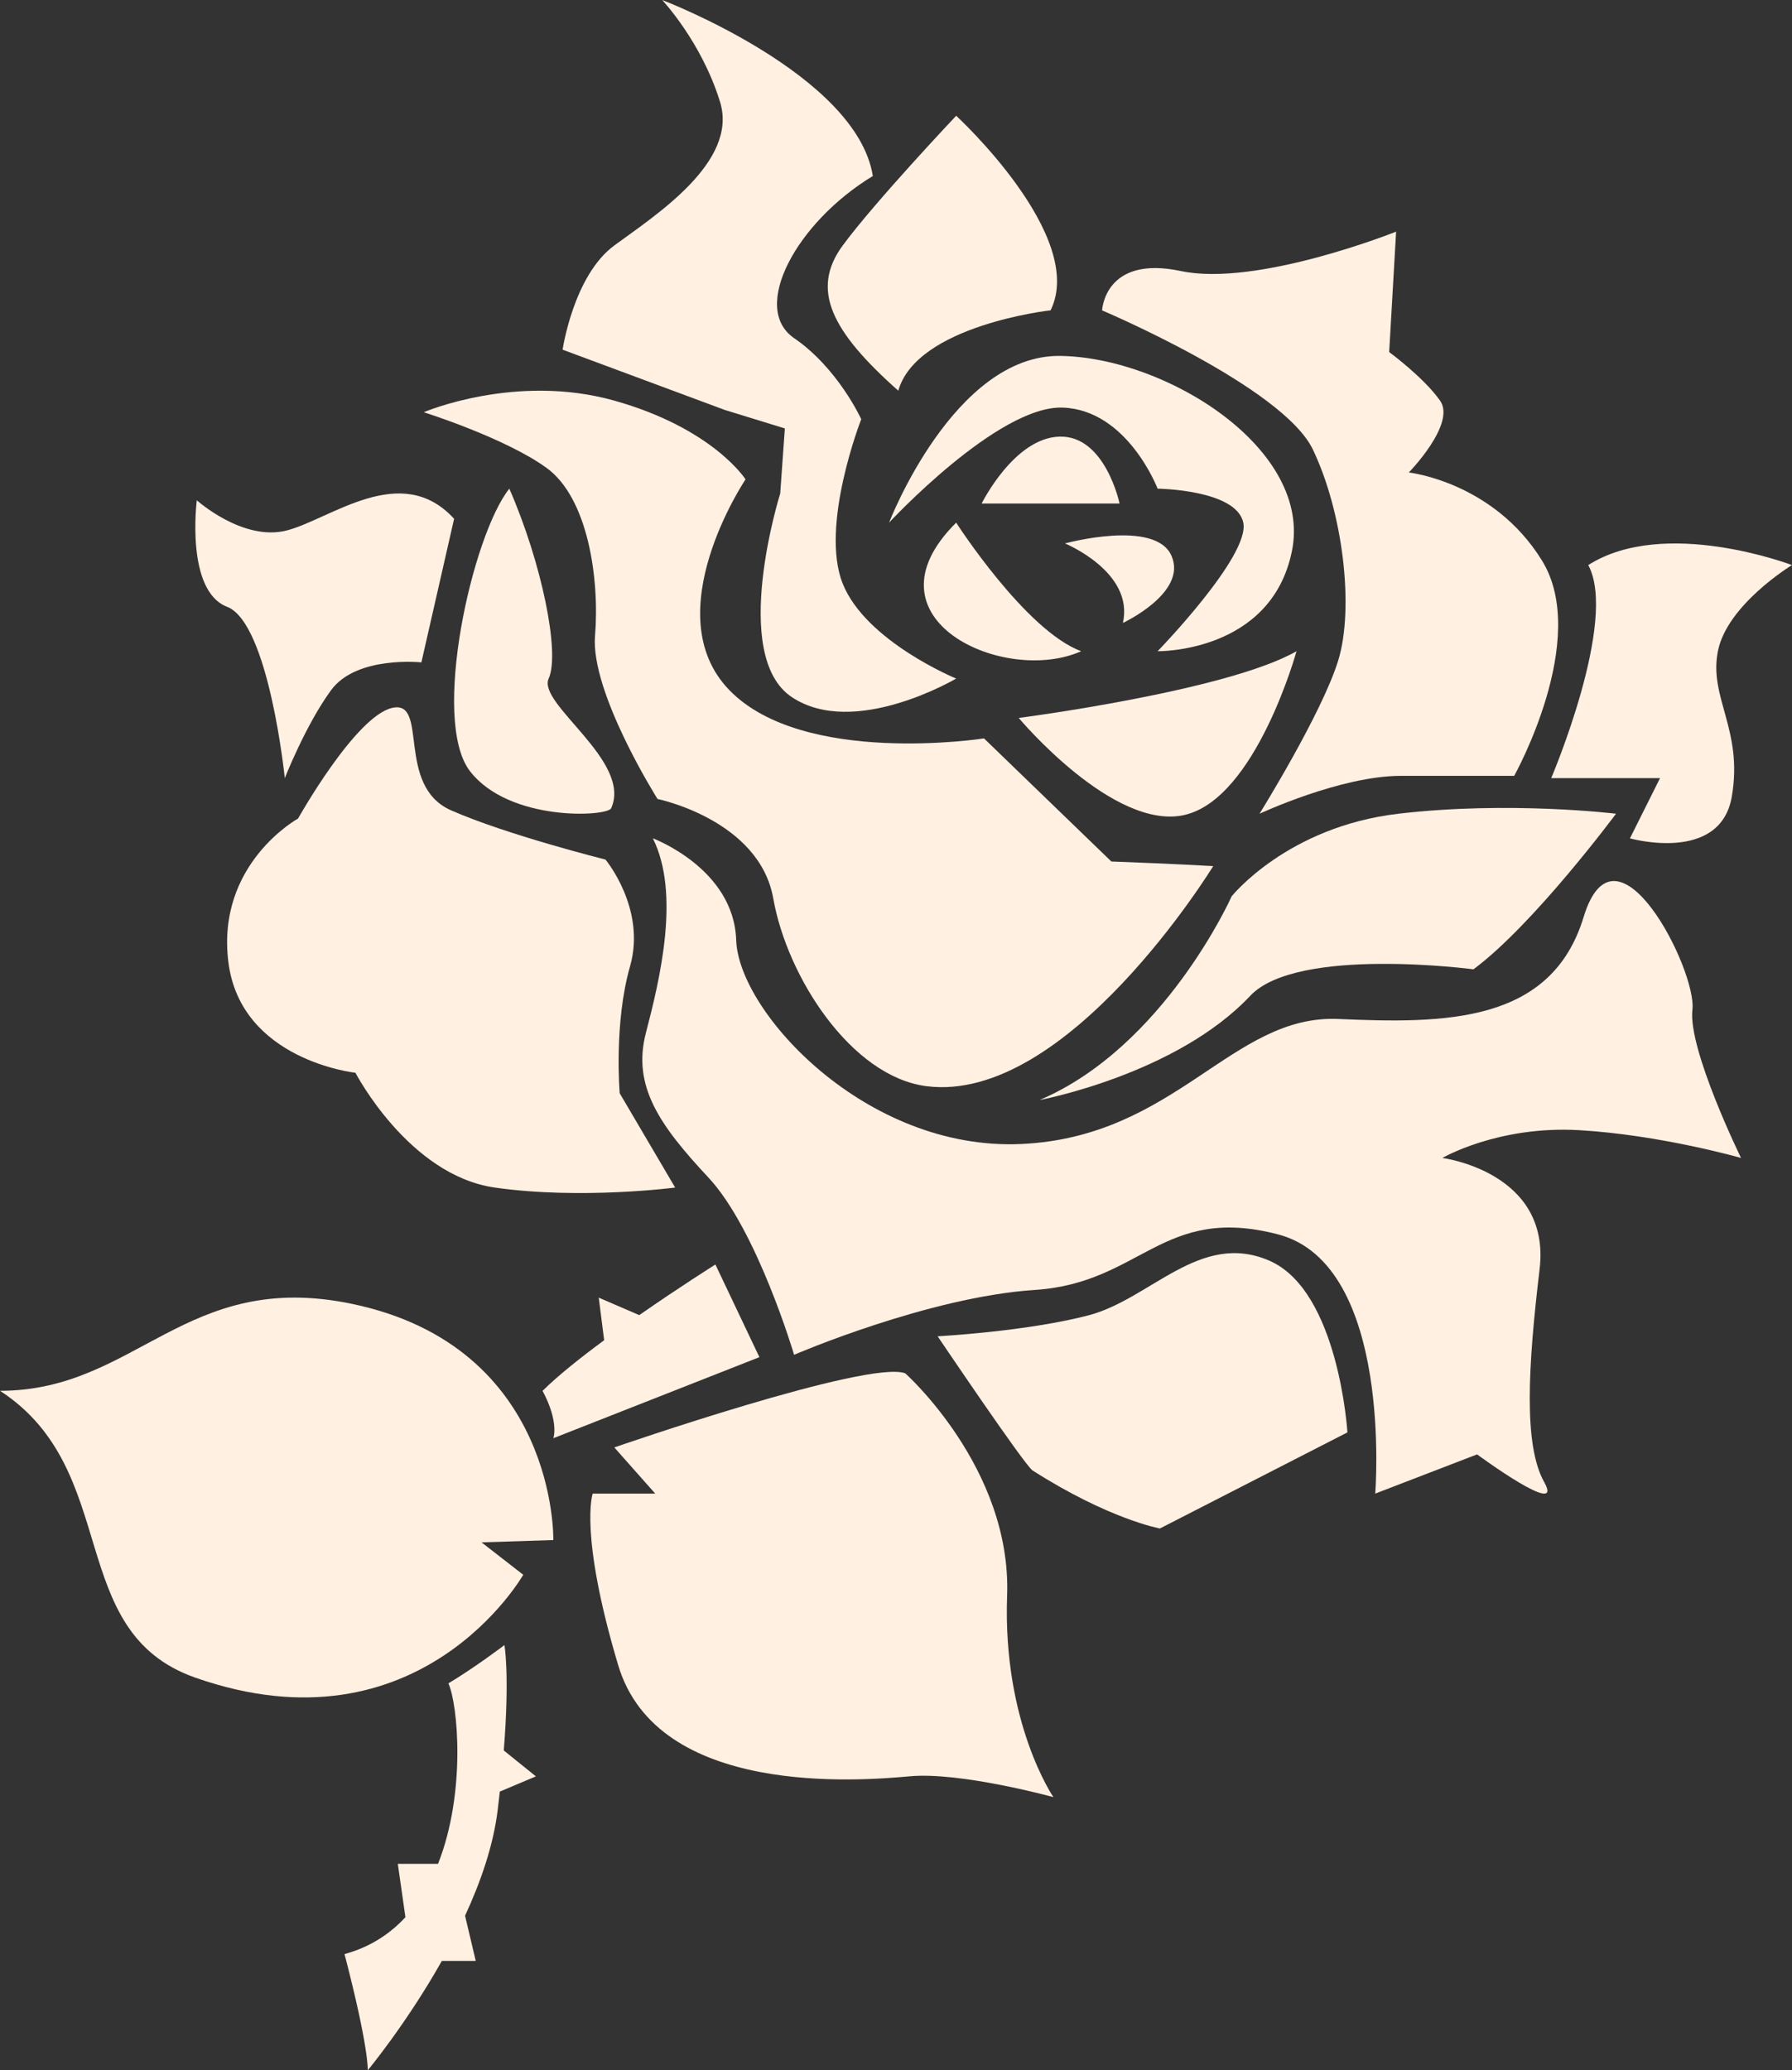
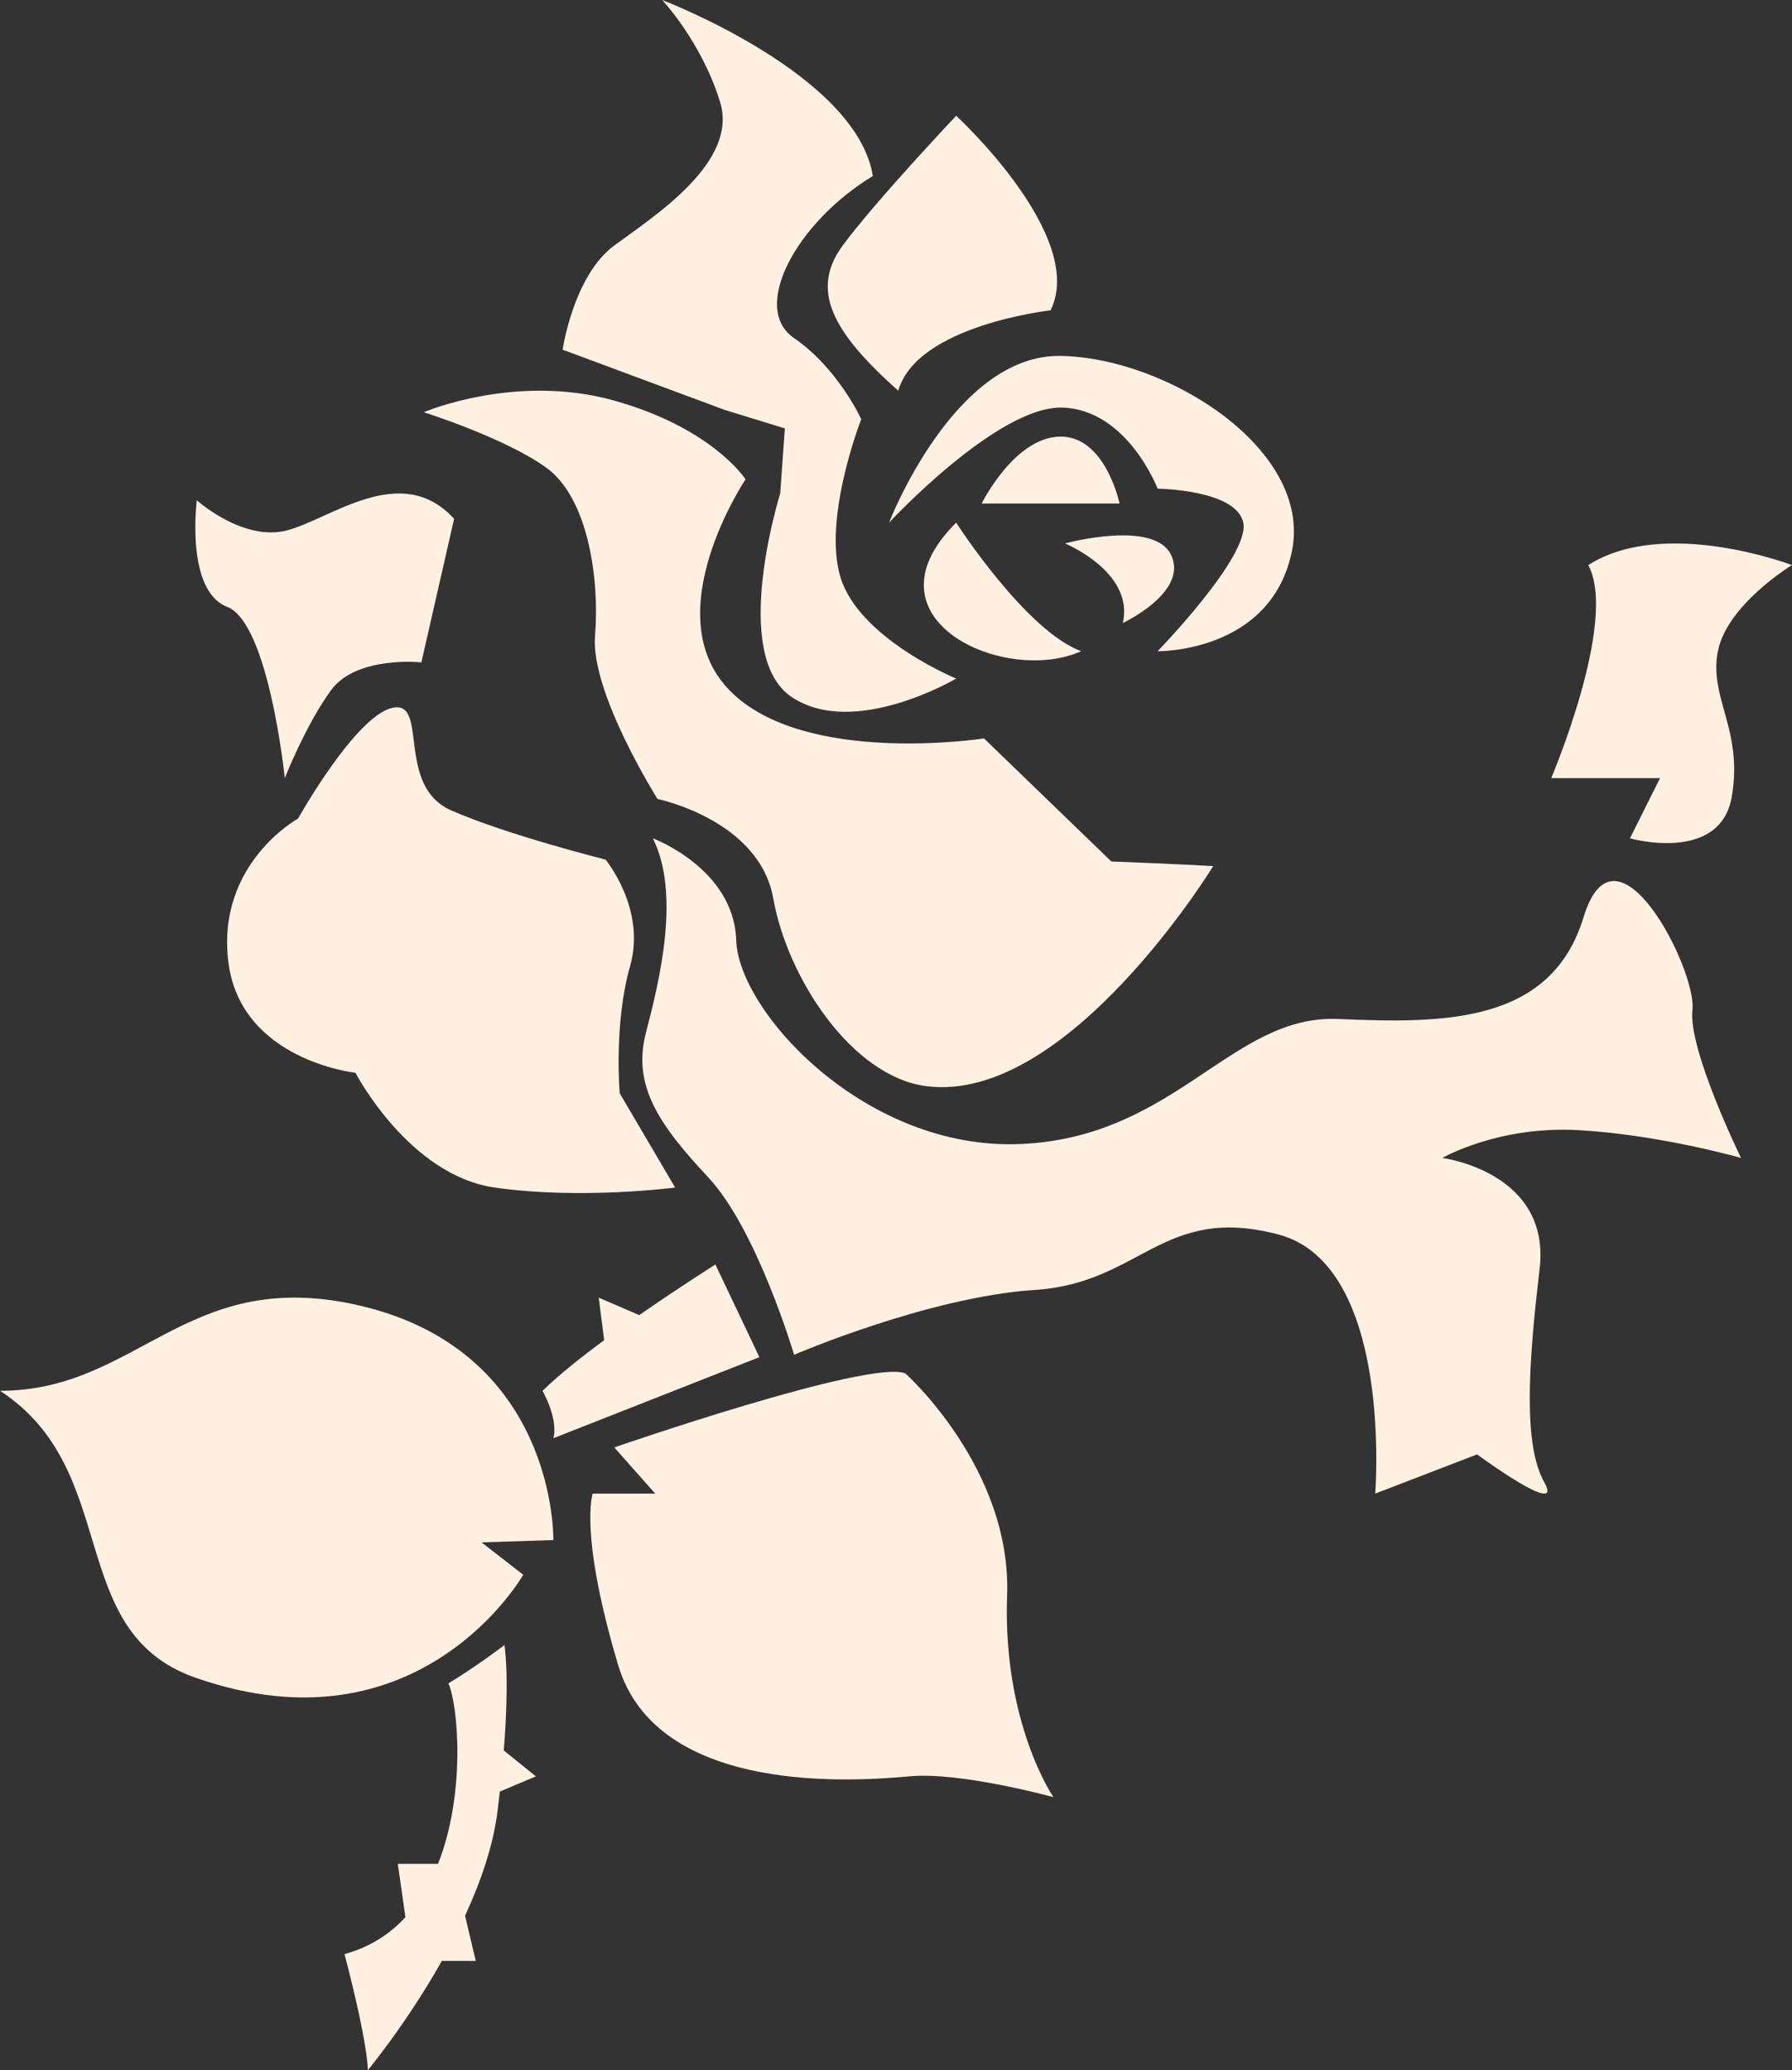
<svg xmlns="http://www.w3.org/2000/svg" id="Layer_2" data-name="Layer 2" viewBox="0 0 558.07 644.57">
  <rect x="0" y="0" width="558.07" height="644.57" fill="#333333" stroke="none" />
  <defs>
    <style>
      .cls-1 {
        fill: #fff0e1;
      }
    </style>
  </defs>
  <g id="Layer_1-2" data-name="Layer 1">
    <g>
      <path class="cls-1" d="M188.55,267.61s-30.64-7.66-48.06-15.32c-17.43-7.66-6.83-34.46-18.31-31.91-11.49,2.55-29.36,34.46-29.36,34.46,0,0-25.53,14.04-21.7,44.68,3.83,30.64,39.57,34.47,39.57,34.47,0,0,16.59,31.91,43.4,35.74,26.81,3.83,56.17,0,56.17,0l-17.27-29.36s-1.88-21.7,3.23-39.57c5.11-17.87-7.66-33.19-7.66-33.19Z" />
-       <path class="cls-1" d="M158.62,152.13c-11.54,14.42-24.51,72.1-12.26,87.96,12.26,15.86,42.81,14.17,43.98,11.54,6.57-14.74-23.07-32.45-19.47-40.38,3.6-7.93-2.16-36.05-12.26-59.12Z" />
      <path class="cls-1" d="M70.72,188.91c13.04,5.05,17.97,53.36,17.97,53.36,0,0,6.49-16.58,14.42-27.4,7.93-10.82,28.12-8.65,28.12-8.65l10.19-44.7c-16.48-18.03-38.31,0-52.01,3.6-13.7,3.61-28.12-9.37-28.12-9.37,0,0-3.61,28.12,9.43,33.17Z" />
      <path class="cls-1" d="M527.06,314.36c1.44-12.26-23.79-62.01-33.89-28.84-10.09,33.17-43.26,33.17-76.43,31.72-33.17-1.44-50.47,36.77-98.78,38.93-48.31,2.16-87.96-41.1-88.69-63.45-.72-22.35-25.96-31.72-25.96-31.72,8.65,17.3,2.16,43.98-2.16,60.57-4.33,16.58,4.33,28.84,19.47,45.04,15.14,16.2,26.68,55.18,26.68,55.18,0,0,41.82-18.03,74.99-20.19,33.17-2.16,39.66-26.68,75.71-17.3,36.05,9.37,30.28,80.71,30.28,80.71l31.72-12.21s27.4,20.19,20.91,8.65c-6.49-11.54-5.05-36.05-1.44-66.33,3.6-30.28-30.28-34.61-30.28-34.61,0,0,17.31-10.09,42.54-8.65,25.24,1.44,50.47,8.65,50.47,8.65,0,0-16.58-33.89-15.14-46.14Z" />
-       <path class="cls-1" d="M395.31,392.49c-21.63-9.37-36.97,12-56.44,17.05-19.47,5.05-46.87,6.49-46.87,6.49,0,0,27.13,40.22,29.56,41.77,23.79,15.19,39.66,18.07,39.66,18.07l58.4-29.92s-2.69-44.09-24.32-53.46Z" />
      <path class="cls-1" d="M185.3,197.94c-1.44,17.69,19.47,50.81,19.47,50.81,0,0,31.72,6.49,36.05,31,4.33,24.51,24.3,55.35,47.59,58.4,43.98,5.77,89.41-68.5,89.41-68.5,0,0-12.26-.72-31.72-1.44l-39.66-38.32s-56.24,8.76-79.31-15.04,5.05-65.61,5.05-65.61c0,0-10.09-15.86-40.86-24.51-30.77-8.65-59.36,3.61-59.36,3.61,0,0,25.24,7.93,38.21,17.3,12.98,9.37,16.58,34.61,15.14,52.3Z" />
-       <path class="cls-1" d="M323.74,342.48s42.54-7.93,65.61-32.45c14.6-15.51,69.52-8.25,69.52-8.25,18.75-13.9,44.4-48.44,44.4-48.44,0,0-33.17-4.06-67.78,0-34.61,4.06-51.91,25.69-51.91,25.69,0,0-20.91,46.87-59.84,63.45Z" />
      <path class="cls-1" d="M494.62,175.93c9.37,17.3-11.54,66.33-11.54,66.33h33.89l-9.37,18.75s28.12,7.93,31.72-12.98c3.6-20.91-7.21-30.74-4.33-45.29,2.88-14.55,23.07-26.81,23.07-26.81,0,0-39.66-15.14-63.45,0Z" />
-       <path class="cls-1" d="M408.82,139.88c9.37,19.47,12.98,49.29,7.93,65.75-5.05,16.45-24.51,47.72-24.51,47.72,0,0,25.24-11.8,43.98-11.8h35.33s23.79-42.54,8.65-67.05c-15.14-24.51-41.46-27.4-41.46-27.4,0,0,14.78-15.14,9.74-22.35-5.05-7.21-15.86-15.14-15.86-15.14l2.16-37.49s-43.26,17.3-67.05,12.26c-23.79-5.05-24.51,12.26-24.51,12.26,0,0,56.24,23.79,65.61,43.26Z" />
-       <path class="cls-1" d="M368.96,253.7c22.16-5.14,34.81-50.96,34.81-50.96-21.63,12.39-86.52,20.78-86.52,20.78,0,0,29.56,35.33,51.72,30.19Z" />
      <path class="cls-1" d="M244.42,133.39l-1.44,20.24s-15.86,50.42,3.6,63.4c19.47,12.98,51.19-5.77,51.19-5.77,0,0-28.12-11.54-35.33-29.56-7.21-18.03,5.77-51.19,5.77-51.19,0,0-7.21-15.86-20.91-25.24-13.7-9.37.72-36.05,24.52-50.47C266.78,23.07,206.21,0,206.21,0c0,0,12.26,12.98,18.03,31.72,5.77,18.75-20.19,35.33-32.93,44.7-12.74,9.37-16.1,32.45-16.1,32.45l50.47,18.75,18.75,5.77Z" />
      <path class="cls-1" d="M336.71,202.74c-17.3-6.36-38.94-40.02-38.94-40.02-30.28,30.06,15.14,50.7,38.94,40.02Z" />
      <path class="cls-1" d="M276.87,162.72s33.89-36.54,54.08-35.82c20.19.72,29.56,25.24,29.56,25.24,0,0,24.51.27,26.68,10.59,2.16,10.32-26.68,40.02-26.68,40.02,0,0,35.33.59,41.82-31.14,6.49-31.72-38.93-60.31-72.1-60.8-33.17-.49-53.36,51.92-53.36,51.92Z" />
      <path class="cls-1" d="M364.83,173.04c-5.05-11.54-33.17-3.85-33.17-3.85,0,0,21.63,8.89,18.03,24.75,0,0,20.19-9.37,15.14-20.91Z" />
      <path class="cls-1" d="M330.02,135.93c-14.21.34-24.31,20.84-24.31,20.84h42.95s-4.43-21.17-18.64-20.84Z" />
      <path class="cls-1" d="M279.75,121.64c5.77-20.4,47.43-25.03,47.43-25.03,11.38-23.07-29.4-60.57-29.4-60.57,0,0-25.24,26.68-35.33,40.38-10.09,13.7-3.6,26.68,17.3,45.22Z" />
      <path class="cls-1" d="M313.64,496.78c1.44-39.66-31.72-69.22-31.72-69.22-11.54-4.33-90.61,23.07-90.61,23.07l12.74,14.38h-19.47s-4.33,12.3,7.93,53.4c12.26,41.1,74.99,36.05,90.85,34.61,15.86-1.44,44.7,6.49,44.7,6.49,0,0-15.86-23.07-14.42-62.73Z" />
      <path class="cls-1" d="M109.59,405.93c-51.91-10.82-67.05,27.07-109.59,27.07,38.21,24.84,19.89,74.96,60.83,89.31,69.94,24.51,102.12-32.03,102.12-32.03l-12.98-10.09,22.35-.72s1.36-60.19-62.73-73.54Z" />
      <path class="cls-1" d="M236.49,422.52l-13.7-28.84s-11.1,6.98-23.72,15.76l-12.61-5.44,1.69,13.25c-7.45,5.5-14.49,11.1-19.18,15.77,5.24,9.84,3.35,14.75,3.35,14.75l64.17-25.24Z" />
      <path class="cls-1" d="M156.89,544.98c1.89-23.78.2-32.81.2-32.81,0,0-8.94,6.81-17.45,11.92,2.96,6.46,5.56,34-3.23,56.19h-12.52l2.37,16.61c-4.87,5.26-11.08,9.34-18.97,11.48,7.66,29.37,7.24,36.18,7.24,36.18,0,0,12.04-14.49,23.07-34.05h10.56l-3.33-14.07c4.89-10.58,8.8-21.87,10.14-32.75.25-2.05.48-4,.69-5.9l11.23-4.74-10-8.06Z" />
    </g>
  </g>
</svg>